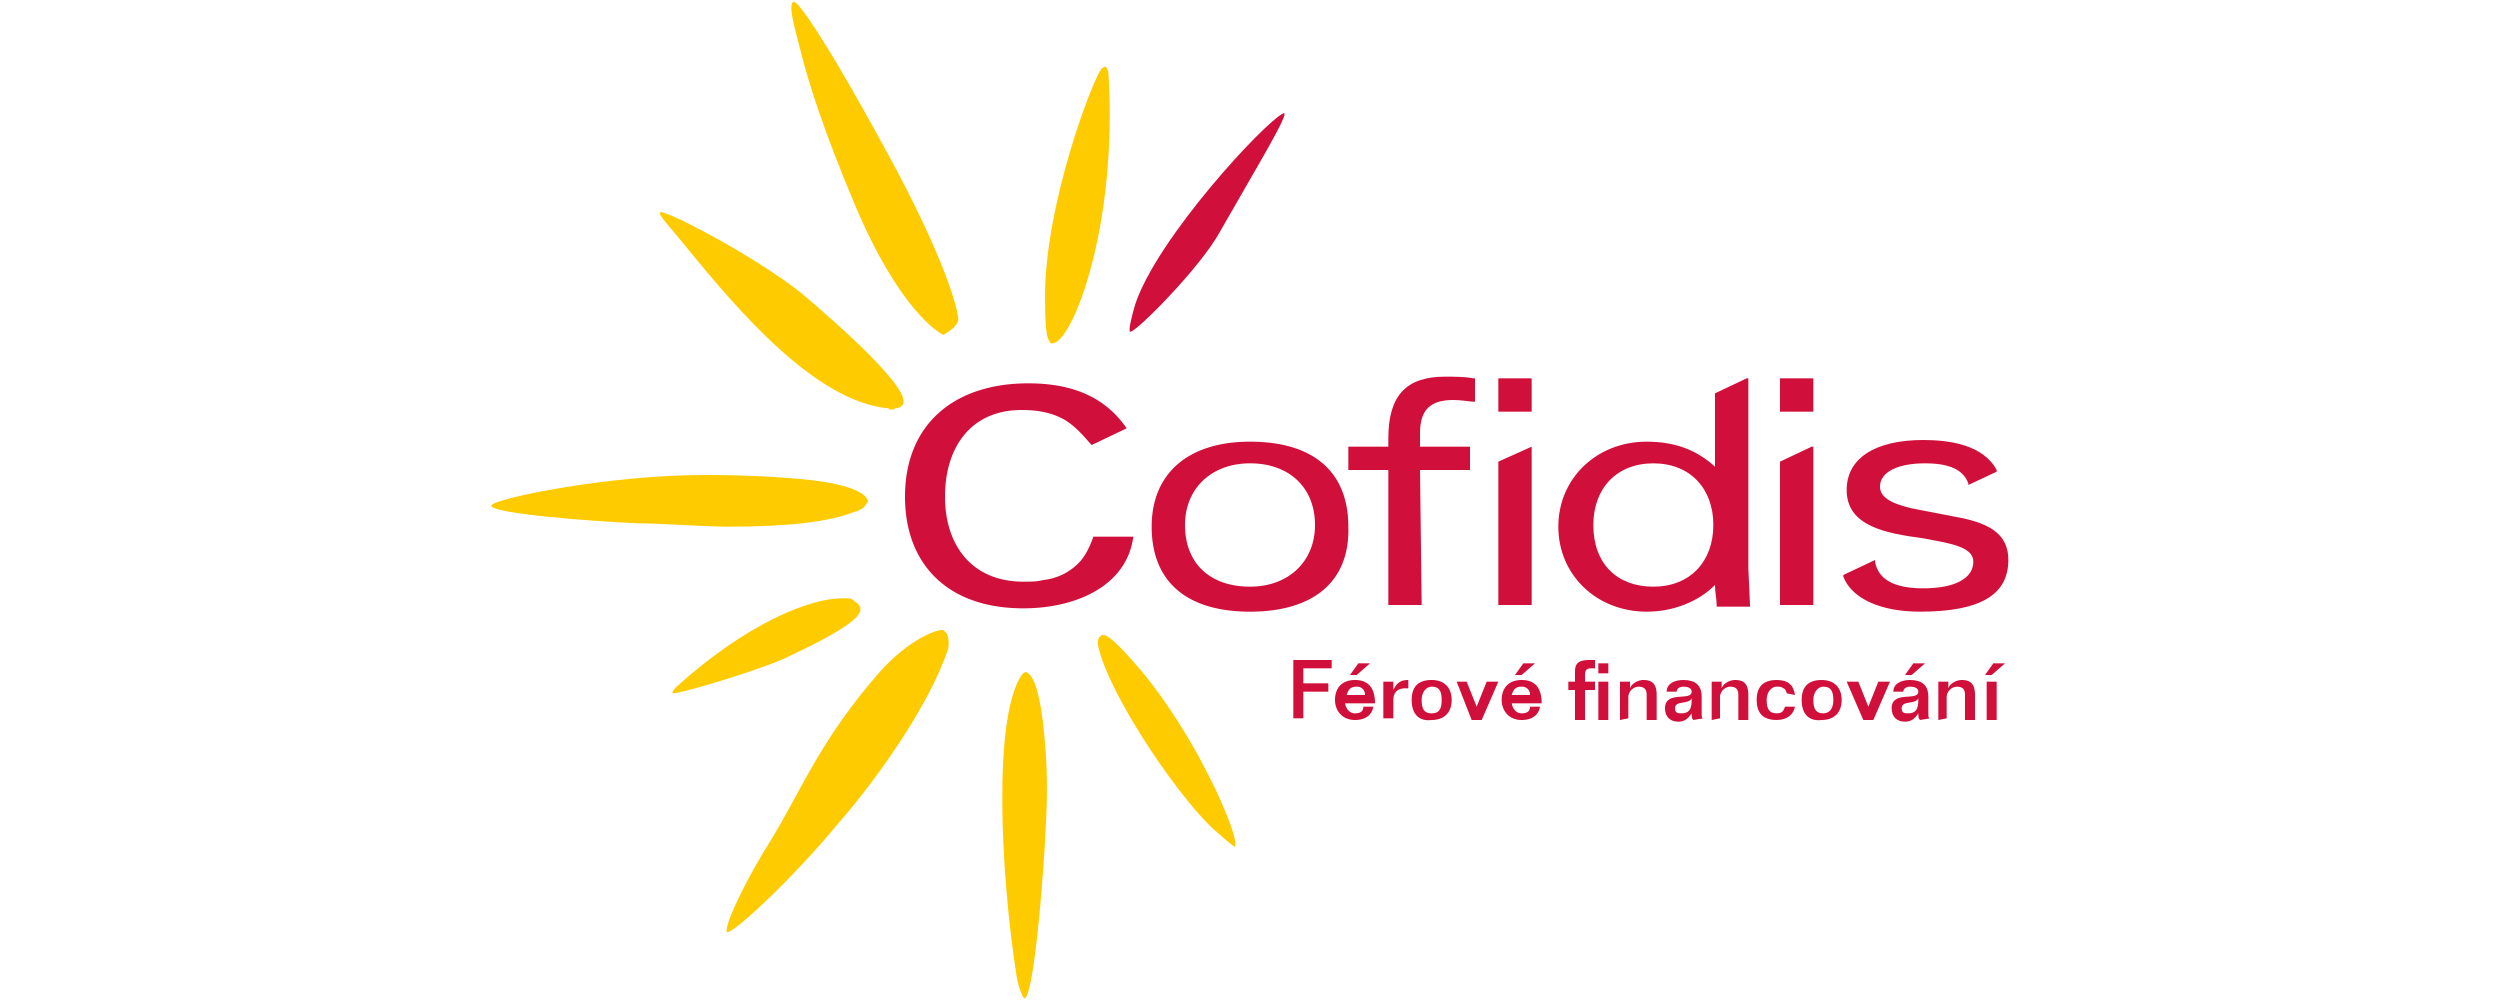
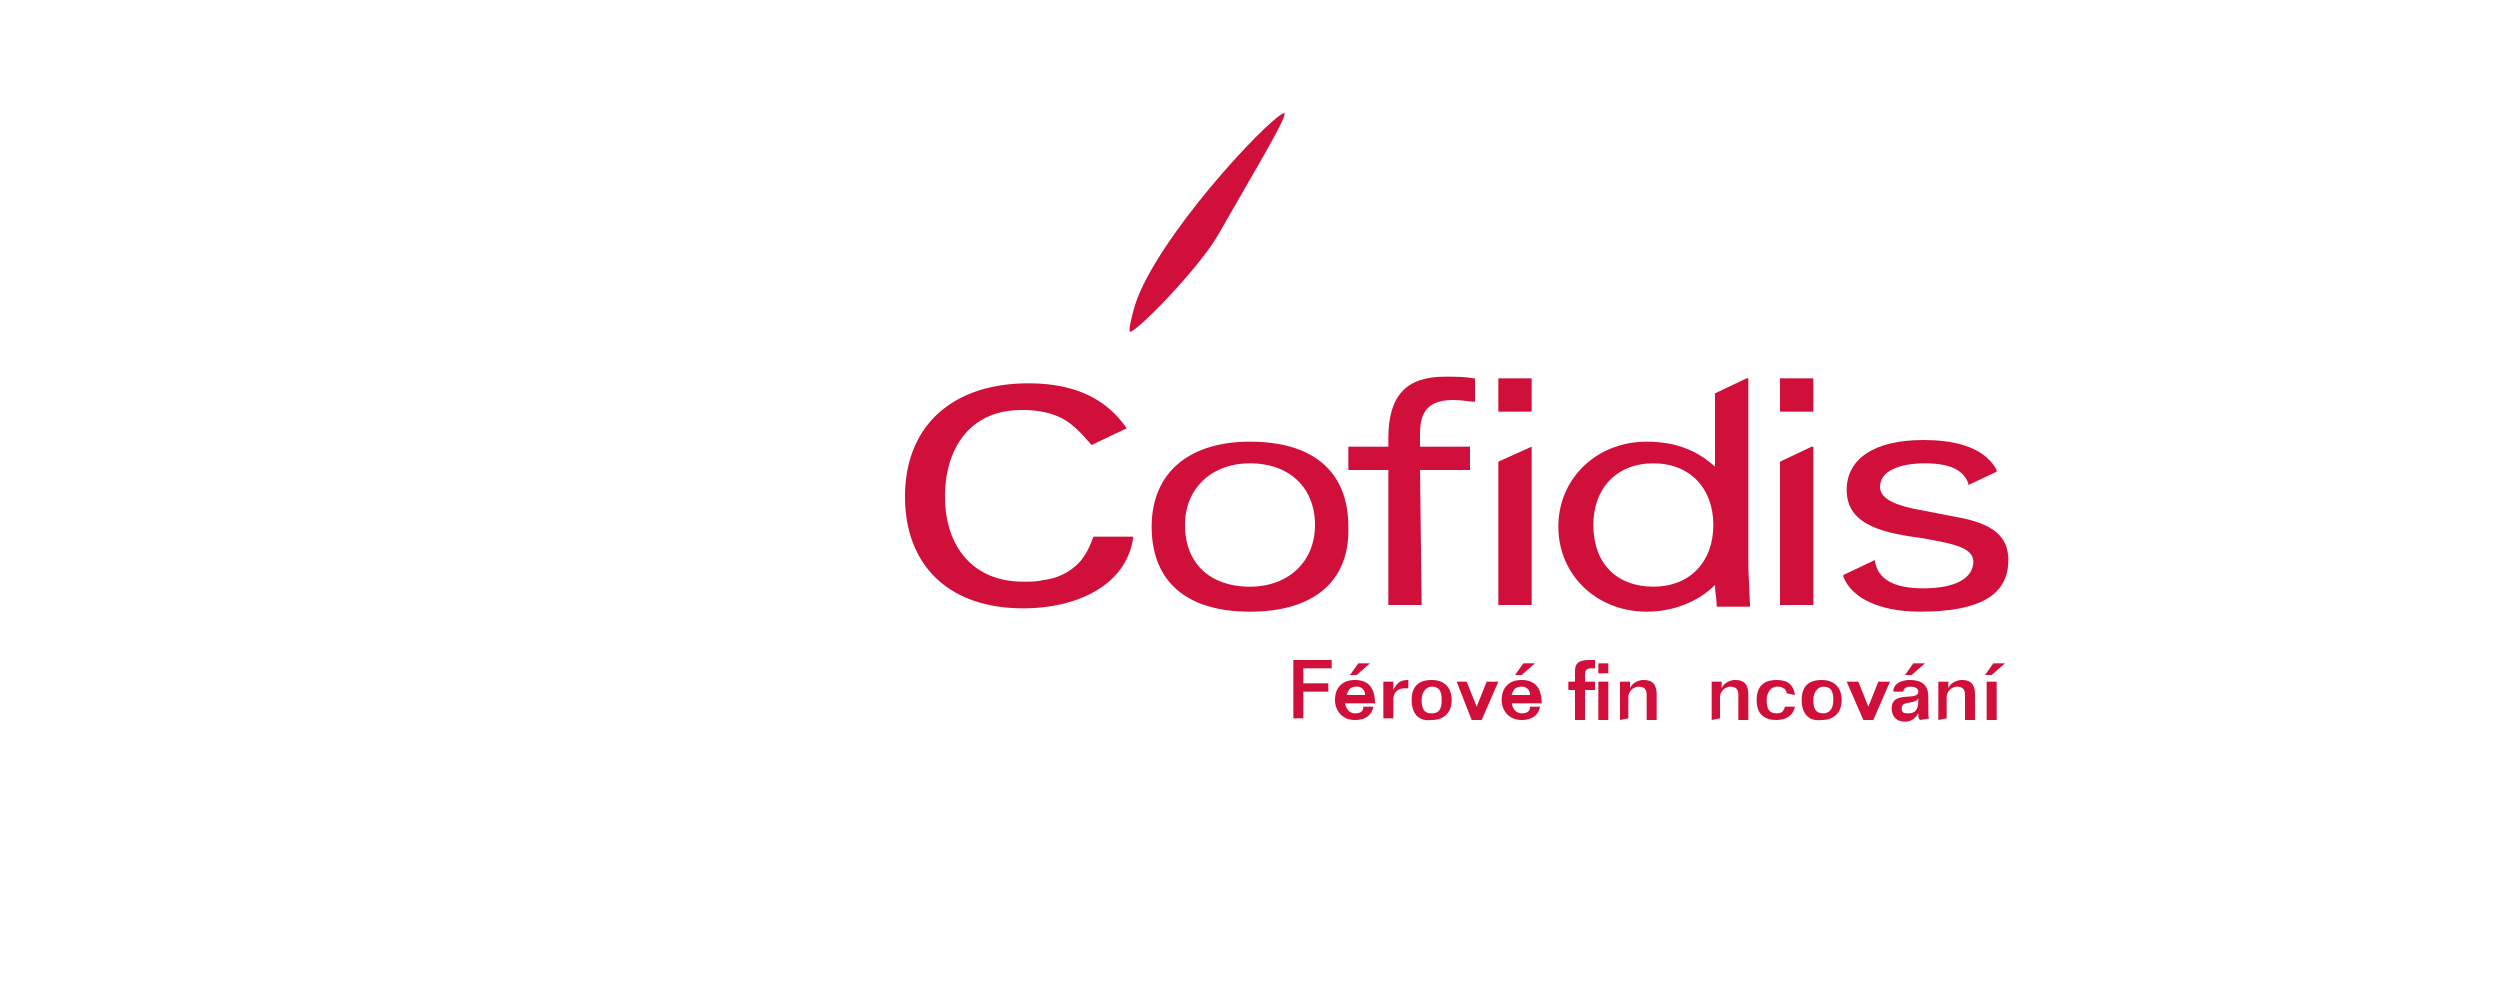
<svg xmlns="http://www.w3.org/2000/svg" xmlns:xlink="http://www.w3.org/1999/xlink" width="150" height="60">
  <g fill="#d0103a">
    <path d="M65.6 32.2c-.2.6-.5 1.2-.9 1.6a3.47 3.47 0 0 1-2.1 1c-.4.1-.7.1-1.2.1-3.1 0-4.7-2.2-4.7-5.1s1.5-5.2 4.6-5.2c1.1 0 1.9.2 2.6.6.8.5 1.3 1.2 1.6 1.5l2.1-1c-1.3-1.9-3.3-2.7-5.9-2.7-4.5 0-7.4 2.5-7.4 6.8 0 4 2.5 6.7 7.1 6.7 3.1 0 6.2-1.3 6.6-4.3h-2.4 0zm9.4 4.5c-3.8 0-5.9-1.8-5.9-5.1 0-3.2 2.2-5.1 5.9-5.1 3.8 0 5.9 1.8 5.9 5.1.1 3.3-2.1 5.1-5.9 5.1h0zm0-8.9c-2.3 0-3.9 1.5-3.9 3.7 0 2.3 1.5 3.7 3.9 3.7 2.3 0 3.9-1.5 3.9-3.7s-1.5-3.7-3.9-3.7h0z" />
    <path d="M85.3 36.3h-2v-8.1h-2.4v-1.4h2.4v-.5c0-2.6 1.1-3.7 3.4-3.7.6 0 1.2 0 1.7.1h.1v1.4h-.1c-.2 0-.7-.1-1.2-.1-1.4 0-2 .6-2 2v.8h3v1.4h-3l.1 8.1h0zm23.5-11.6h-2v-2h2v2h0zm0 11.6h-2v-8.6l1.9-.9h.1v9.5h0zM91.9 24.7h-2v-2h2v2h0zm0 11.6h-2v-8.6l2-.9v9.5h0zm23.3.4c-2.4 0-4.1-.8-4.6-2.1v-.1l1.9-.9v.1c.2 1.1 1.2 1.6 2.9 1.6 1.9 0 3-.6 3-1.6 0-.9-1.4-1.1-3-1.4-2.2-.3-4.6-.7-4.6-2.9 0-1.9 1.7-3 4.6-3 1.6 0 3.6.3 4.4 1.8v.1l-1.7.8V29c-.3-.8-1.1-1.2-2.6-1.2-1.6 0-2.7.5-2.7 1.4 0 .6.6 1 1.9 1.3l3.1.6c1.8.4 2.7 1.1 2.7 2.5 0 2.1-1.7 3.1-5.3 3.1h0zm-16.4 0c-3 0-5.3-2.2-5.3-5.1s2.3-5.1 5.3-5.1c1.7 0 3 .5 4.1 1.5v-4.4l1.9-.9h.1v11.4l.1 2.2v.1h-2v-.1c0-.4-.1-.7-.1-1.2-1 1-2.5 1.6-4.1 1.6h0zm.4-8.9c-2.2 0-3.6 1.5-3.6 3.7 0 2.3 1.4 3.7 3.6 3.7s3.6-1.5 3.6-3.7-1.4-3.7-3.6-3.7h0zm-31.4-7.9c-.1-.1.1-.9.3-1.6 1.3-4 7.8-11 8.9-11.5.5-.2-1.7 3.4-3.8 7.1-1.2 2.2-5.2 6.2-5.4 6h0z" />
  </g>
-   <path d="M61.5 59.9c-.1.1-.4-.7-.5-1.3-1-6.4-1.4-15.6.3-18.1l.1-.1c.1-.1.2-.1.3 0s.7.4 1 4.2c.2 2.2.1 4.2 0 5.9-.2 3.5-.7 9-1.2 9.4zM40.4 41.6c-.2 0 .2-.4.2-.4 4.2-3.8 8-5.3 9.9-5.3h.4c.2 0 .3.1.4.2.2.1.3.3.3.3 0 .2.6.7-4.1 2.9-1.5.8-6.6 2.3-7.1 2.3zm12.9-17.1h0c-4.4-.4-9.1-6-11.9-9.4-.7-.9-1.9-2.2-1.8-2.3 0-.1.1-.1.3 0 .8.2 5.4 2.6 8.2 4.8.1.1 6.5 5.4 6.1 6.6 0 .1-.2.3-.5.3-.1.1-.3.1-.4 0h0zm-9.6 7.1c-1.4 0-4.1-.2-5.4-.2-2.5-.1-9.2-.6-8.8-1.1.3-.4 6.9-1.8 12.8-1.8 2.3 0 4.4.1 6.3.3 2.7.3 3.3.9 3.4 1.1.1.1.1.2 0 .3-.1.3-.6.5-.7.5-1.5.6-3.9.9-7.6.9h0zM73.1 50c-2-1.6-6.5-8.1-7.2-11.2-.1-.5.1-.6.1-.6.1-.1.1-.1.2-.1s.4 0 1.8 1.6c1.9 2.1 3.6 5 4.4 6.6.7 1.3 1.9 4 1.7 4.5 0 .1-1-.8-1-.8zm-10-29.4h0c-.1 0-.1 0-.1-.1-.1-.1-.3-.2-.3-2.7 0-5.5 2.8-12.9 3.4-13.7.1 0 .1-.1.2-.1s.1.1.2.3c.5 7.6-1.3 13.9-2.7 15.8-.3.4-.5.5-.7.5h0zm-6.5-.5h0c-.2-.1-2.6-1.4-5.3-7.8-1.9-4.5-2.8-7.4-3.2-9-.5-1.9-.8-3-.5-3.2.1 0 .3.2.3.2.2.3 1.1 1.1 5.3 8.8 3.5 6.4 4.3 9.5 4.3 10.1-.1.5-.8.8-.9.9h0 0zM46.2 50.5c1.9-3.1 3-6.1 6.6-10.2 1.8-2 3.4-2.5 3.7-2.5.1 0 .1 0 .2.1.3.2.2.9.2 1-1.2 3.6-4.5 8.1-6.6 10.5-2.8 3.4-6.6 6.9-6.7 6.5-.1-.6 1.5-3.7 2.6-5.4z" fill="#fecb00" />
  <g fill="#d0103a">
    <path d="M77.5 39.6h2.4v.5h-1.7v.9h1.5v.5h-1.5v1.6h-.6v-3.5z" />
    <path d="M80.7 42.1c0 .3.2.7.6.7.3 0 .5-.1.5-.4h.6c-.1.6-.6.8-1.1.8-.8 0-1.2-.6-1.2-1.2 0-.7.4-1.2 1.2-1.2.9 0 1.2.6 1.2 1.4h-1.8zm1.2-.4a.47.47 0 0 0-.5-.5c-.4 0-.5.2-.6.5h1.1zm-.5-1.2H81l.5-.7h.7l-.8.7zm1.6.4h.6v.5h0c.2-.4.4-.6.9-.6v.5h-.2c-.4 0-.7.2-.7.7v1.1H83v-2.2z" />
    <path d="M84.7 42c0-.8.4-1.2 1.2-1.2s1.2.5 1.2 1.2c0 .8-.5 1.2-1.2 1.2-.8.1-1.2-.4-1.2-1.2zm1.8 0c0-.6-.2-.8-.6-.8-.3 0-.6.3-.6.8 0 .6.2.8.6.8s.6-.2.6-.8zm.9-1.1h.6l.6 1.5h0l.6-1.5h.7l-1 2.3h-.6l-.9-2.3zm3.3 1.2c0 .3.2.7.6.7.3 0 .5-.1.5-.4h.6c-.1.6-.6.8-1.1.8-.8 0-1.2-.6-1.2-1.2 0-.7.4-1.2 1.2-1.2.9 0 1.2.6 1.2 1.4h-1.8zm1.1-.4a.47.47 0 0 0-.5-.5c-.4 0-.5.2-.6.5h1.1zm-.5-1.2h-.4l.5-.7h.7l-.8.7zm4.4.4v.5h-.6v1.8h-.6v-1.8h-.4v-.5h.4v-.6c0-.5.2-.7.9-.7h.3v.5h-.2c-.3 0-.4.1-.4.4v.4h.6 0zm.2-.5v-.6h.6v.6h-.6zm.6.5v2.3h-.6v-2.3h.6z" />
    <use xlink:href="#B" />
-     <path d="M101.6 43.2c-.1-.1-.1-.2-.1-.4h0c-.2.3-.4.5-.8.5-.5 0-.8-.3-.8-.8 0-1.1 1.6-.4 1.6-1 0-.2-.2-.3-.5-.3-.2 0-.4.1-.4.3h-.6c0-.5.5-.7 1-.7.7 0 1.1.3 1.1 1v.9c0 .3 0 .4.1.4l-.6.1h0zm-.1-1.3h0c-.2.4-1 .1-1 .6 0 .3.2.3.4.3.6 0 .6-.5.6-.9z" />
    <use xlink:href="#B" x="5.5" />
    <path d="M107.2 41.6c0-.1-.1-.3-.2-.3-.1-.1-.2-.1-.4-.1-.3 0-.6.3-.6.8 0 .6.2.8.6.8.3 0 .4-.1.5-.4h.6c-.1.5-.5.8-1.1.8-.9 0-1.2-.5-1.2-1.2 0-.8.4-1.2 1.2-1.2.7 0 1 .3 1.1.9l-.5-.1h0z" />
    <path d="M108.1 42c0-.8.4-1.2 1.2-1.2s1.2.5 1.2 1.2c0 .8-.5 1.2-1.2 1.2-.8.1-1.2-.4-1.2-1.2zm1.9 0c0-.6-.2-.8-.6-.8-.3 0-.6.3-.6.8 0 .6.2.8.6.8.3 0 .6-.2.6-.8zm.8-1.1h.7l.6 1.5h0l.6-1.5h.7l-1 2.3h-.6l-1-2.3zm4.4 2.3c-.1-.1-.1-.2-.1-.4h0c-.2.3-.4.5-.8.5-.5 0-.8-.3-.8-.8 0-1.1 1.6-.4 1.6-1 0-.2-.2-.3-.5-.3-.2 0-.4.1-.4.3h-.6c0-.5.5-.7 1-.7.7 0 1.1.3 1.1 1v.9c0 .3 0 .4.1.4l-.6.1h0zm-.1-1.3h0c-.2.4-1 .1-1 .6 0 .3.2.3.4.3.6 0 .6-.5.6-.9zm-.4-1.4h-.4l.5-.7h.7l-.8.7z" />
    <use xlink:href="#B" x="19.1" />
    <path d="M119.5 40.5h-.4l.5-.7h.7l-.8.7zm-.3.4h.6v2.3h-.6v-2.3z" />
  </g>
  <defs>
    <path id="B" d="M97.2 43.2v-2.3h.6v.4h0c.1-.3.5-.5.8-.5.5 0 .8.2.8.9v1.5h-.6v-1.5c0-.3-.1-.5-.5-.5a.65.65 0 0 0-.6.6v1.3l-.5.1h0z" />
  </defs>
</svg>